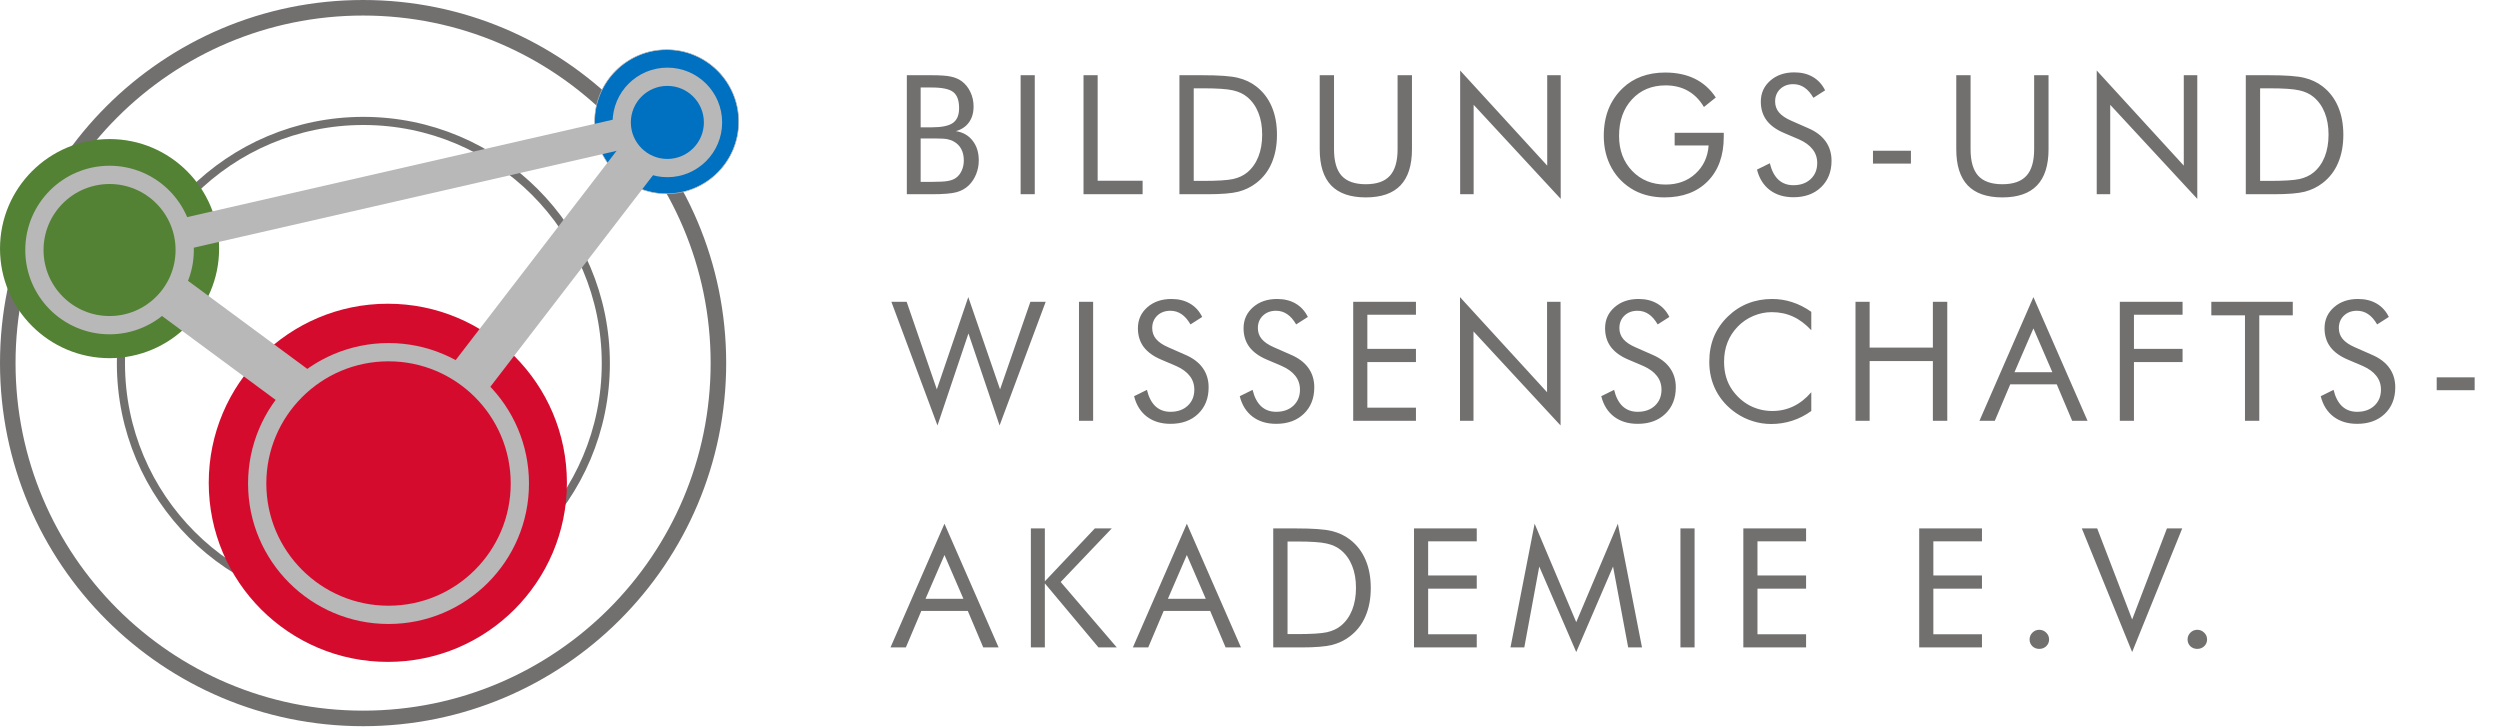
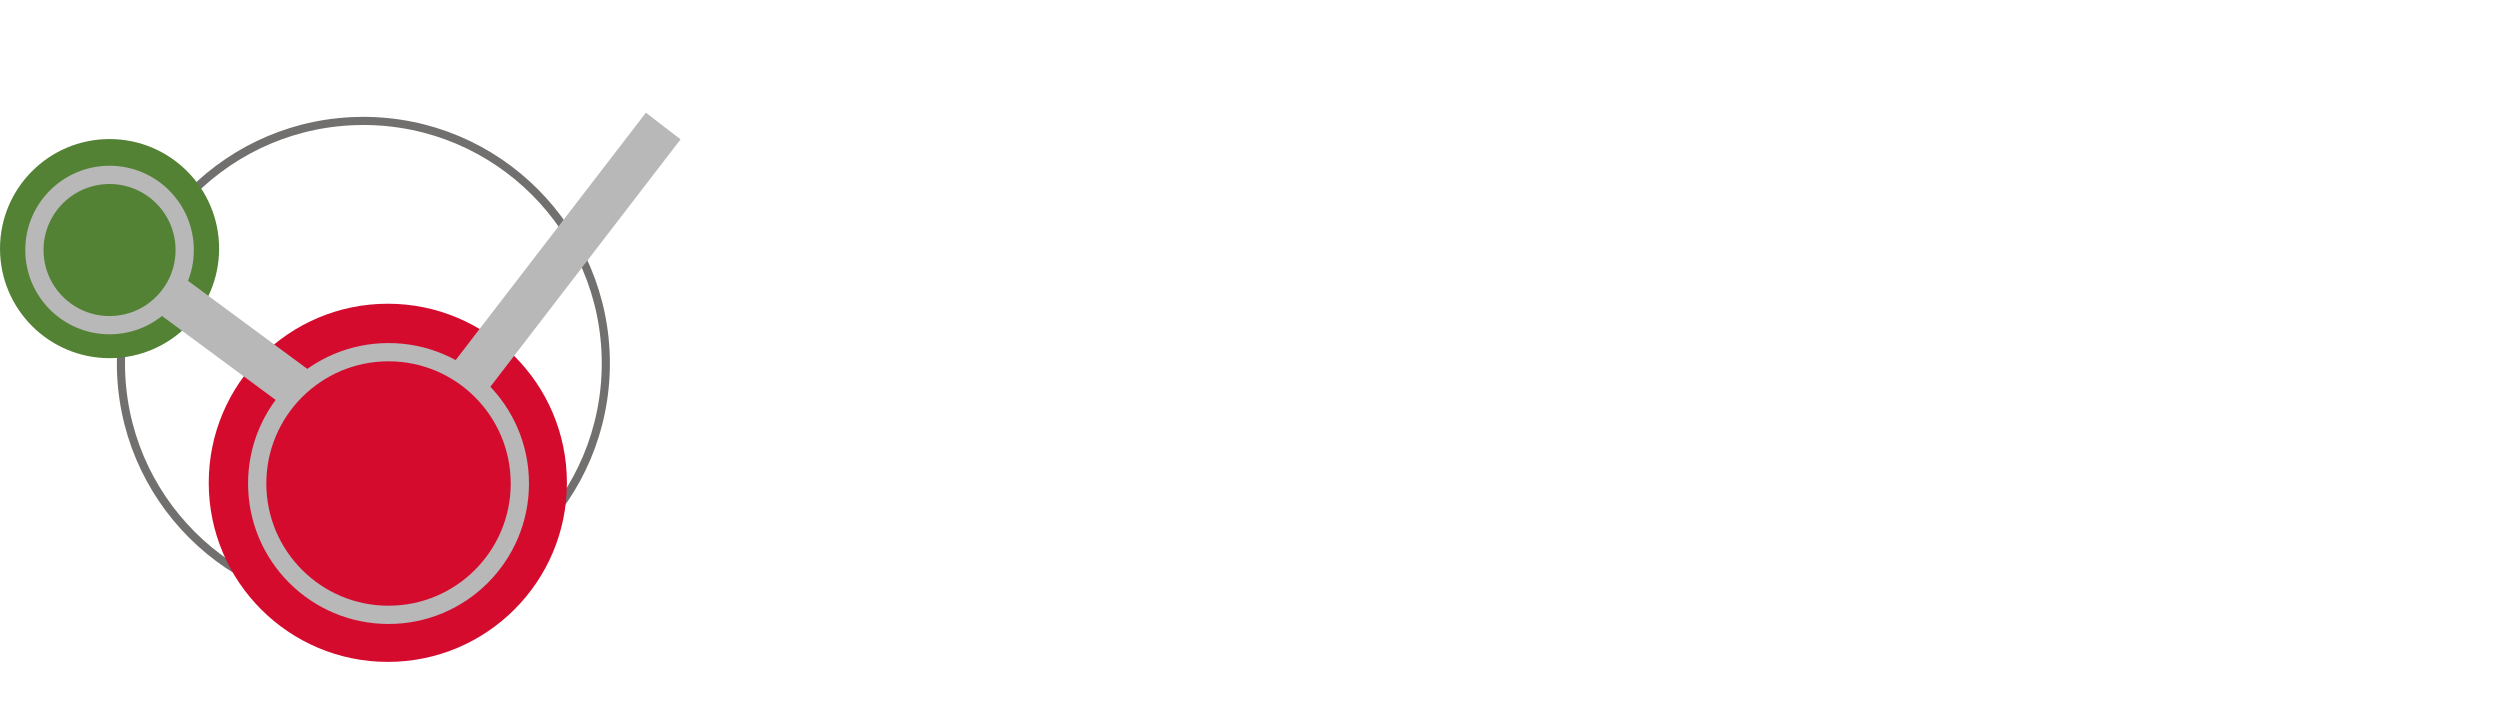
<svg xmlns="http://www.w3.org/2000/svg" width="2703" height="786" viewBox="0 0 2703 786" fill="none">
-   <circle cx="392.576" cy="392.576" r="384.172" stroke="#726F6F" stroke-width="16.808" />
  <circle cx="392.881" cy="392.879" r="262.13" stroke="#726F6F" stroke-width="8.793" />
-   <path d="M798.663 131.59C798.663 174.599 763.798 209.464 720.789 209.464C677.781 209.464 642.916 174.599 642.916 131.59C642.916 88.582 677.781 53.717 720.789 53.717C763.798 53.717 798.663 88.582 798.663 131.59Z" fill="#0070C0" stroke="#B8B8B8" stroke-width="0.676" />
  <path d="M612.943 522.017C612.943 628.955 526.252 715.646 419.313 715.646C312.375 715.646 225.684 628.955 225.684 522.017C225.684 415.078 312.375 328.387 419.313 328.387C526.252 328.387 612.943 415.078 612.943 522.017Z" fill="#D50B2E" />
  <path d="M236.912 268.804C236.912 334.225 183.877 387.259 118.456 387.259C53.035 387.259 0 334.225 0 268.804C0 203.382 53.035 150.348 118.456 150.348C183.877 150.348 236.912 203.382 236.912 268.804Z" fill="#548235" />
  <line x1="431.264" y1="507.985" x2="717.08" y2="136.264" stroke="#B8B8B8" stroke-width="47.298" />
-   <line x1="114.477" y1="272.188" x2="717.834" y2="134.065" stroke="#B8B8B8" stroke-width="33.785" />
  <line x1="117.315" y1="269.523" x2="448.384" y2="514.029" stroke="#B8B8B8" stroke-width="47.298" />
-   <circle cx="721.556" cy="132.351" r="49.357" fill="#0070C0" stroke="#B8B8B8" stroke-width="19.743" />
  <circle cx="118.448" cy="270.323" r="81.249" fill="#548235" stroke="#B8B8B8" stroke-width="19.743" />
  <circle cx="420.07" cy="522.777" r="141.995" fill="#D50B2E" stroke="#B8B8B8" stroke-width="19.743" />
-   <path d="M980.469 210V81.328H1007.28C1016.71 81.328 1023.65 81.826 1028.11 82.822C1032.62 83.76 1036.48 85.4 1039.71 87.744C1043.81 90.791 1046.97 94.717 1049.2 99.522C1051.48 104.268 1052.63 109.482 1052.63 115.166C1052.63 121.963 1050.99 127.646 1047.71 132.217C1044.48 136.787 1039.77 139.98 1033.55 141.797C1041.17 142.969 1047.18 146.396 1051.57 152.08C1056.03 157.705 1058.25 164.824 1058.25 173.438C1058.25 178.594 1057.31 183.516 1055.44 188.203C1053.56 192.891 1050.96 196.904 1047.62 200.244C1043.98 203.818 1039.5 206.338 1034.17 207.803C1028.84 209.268 1019.87 210 1007.28 210H980.469ZM995.41 149.707V196.641H1007.28C1015.42 196.641 1021.28 196.318 1024.85 195.674C1028.49 195.029 1031.39 193.916 1033.55 192.334C1036.19 190.459 1038.27 187.852 1039.79 184.512C1041.32 181.172 1042.08 177.48 1042.08 173.438C1042.08 168.75 1041.17 164.678 1039.36 161.221C1037.54 157.764 1034.9 155.068 1031.45 153.135C1029.39 151.904 1027.02 151.025 1024.33 150.498C1021.63 149.971 1017.44 149.707 1011.76 149.707H1007.28H995.41ZM995.41 94.6V137.666H1007.28C1018.17 137.666 1025.85 136.084 1030.3 132.92C1034.76 129.756 1036.98 124.424 1036.98 116.924C1036.98 108.662 1034.9 102.891 1030.74 99.609C1026.64 96.269 1018.82 94.6 1007.28 94.6H995.41ZM1103.49 210V81.328H1118.79V210H1103.49ZM1171.5 210V81.328H1186.79V195.41H1235.4V210H1171.5ZM1290.66 195.586H1300.42C1316.24 195.586 1327.19 194.912 1333.29 193.564C1339.38 192.158 1344.45 189.785 1348.49 186.445C1353.76 182.051 1357.78 176.396 1360.53 169.482C1363.29 162.51 1364.66 154.541 1364.66 145.576C1364.66 136.553 1363.29 128.643 1360.53 121.846C1357.84 114.99 1353.82 109.336 1348.49 104.883C1344.45 101.484 1339.29 99.082 1333.02 97.676C1326.81 96.211 1315.94 95.478 1300.42 95.478H1290.66V195.586ZM1275.19 210V81.328H1299.89C1318.17 81.328 1331.03 82.266 1338.47 84.141C1345.97 85.957 1352.53 89.033 1358.16 93.369C1365.54 99.053 1371.14 106.318 1374.95 115.166C1378.76 124.014 1380.66 134.209 1380.66 145.752C1380.66 157.236 1378.76 167.402 1374.95 176.25C1371.2 185.039 1365.6 192.275 1358.16 197.959C1352.53 202.295 1346.12 205.4 1338.91 207.275C1331.76 209.092 1320.6 210 1305.42 210H1299.89H1275.19ZM1426.87 81.328H1442.34V161.396C1442.34 174.404 1445.09 183.955 1450.6 190.049C1456.17 196.143 1464.87 199.189 1476.7 199.189C1488.54 199.189 1497.21 196.143 1502.72 190.049C1508.28 183.955 1511.07 174.404 1511.07 161.396V81.328H1526.62V161.396C1526.62 178.799 1522.46 191.836 1514.14 200.508C1505.88 209.121 1493.4 213.428 1476.7 213.428C1460.06 213.428 1447.58 209.121 1439.26 200.508C1431 191.836 1426.87 178.799 1426.87 161.396V81.328ZM1578.72 210V76.231L1672.85 179.062V81.328H1687.44V215.01L1593.31 113.32V210H1578.72ZM1810.64 143.555H1863.73V147.861C1863.73 168.135 1857.99 184.131 1846.5 195.85C1835.02 207.568 1819.35 213.428 1799.48 213.428C1793.45 213.428 1787.68 212.783 1782.17 211.494C1776.72 210.205 1771.68 208.33 1767.05 205.869C1756.5 200.068 1748.36 192.07 1742.62 181.875C1736.88 171.621 1734 159.99 1734 146.982C1734 136.26 1735.7 126.592 1739.1 117.979C1742.56 109.307 1747.74 101.689 1754.66 95.127C1760.46 89.619 1767.2 85.459 1774.87 82.647C1782.55 79.834 1791.05 78.428 1800.36 78.428C1812.72 78.428 1823.45 80.684 1832.53 85.195C1841.61 89.648 1849.14 96.387 1855.12 105.41L1842.29 115.693C1837.66 107.9 1831.89 102.07 1824.97 98.203C1818.06 94.277 1810.03 92.314 1800.89 92.314C1785.95 92.314 1773.82 97.353 1764.5 107.432C1755.19 117.51 1750.53 130.693 1750.53 146.982C1750.53 162.334 1755.24 174.932 1764.68 184.775C1774.17 194.619 1786.24 199.541 1800.89 199.541C1813.78 199.541 1824.5 195.645 1833.06 187.852C1841.67 180 1846.45 169.805 1847.38 157.266H1810.64V143.555ZM1954.94 138.545C1963.32 142.119 1969.62 146.865 1973.84 152.783C1978.11 158.701 1980.25 165.703 1980.25 173.789C1980.25 185.625 1976.47 195.176 1968.91 202.441C1961.41 209.648 1951.45 213.252 1939.03 213.252C1928.9 213.252 1920.4 210.674 1913.54 205.518C1906.69 200.303 1902.06 192.92 1899.66 183.369L1913.54 176.514C1915.42 184.307 1918.49 190.225 1922.77 194.268C1927.11 198.252 1932.53 200.244 1939.03 200.244C1946.71 200.244 1952.92 198.047 1957.66 193.652C1962.41 189.199 1964.78 183.428 1964.78 176.338C1964.78 170.596 1963.11 165.615 1959.77 161.396C1956.49 157.119 1951.51 153.516 1944.83 150.586L1929.19 143.906C1920.63 140.332 1914.25 135.732 1910.03 130.107C1905.87 124.482 1903.79 117.744 1903.79 109.893C1903.79 100.752 1907.19 93.193 1913.98 87.217C1920.78 81.24 1929.45 78.252 1940 78.252C1947.73 78.252 1954.41 79.893 1960.04 83.174C1965.72 86.455 1970.15 91.289 1973.31 97.676L1960.65 105.762C1957.78 100.781 1954.56 97.09 1950.99 94.688C1947.41 92.227 1943.37 90.996 1938.86 90.996C1933.11 90.996 1928.4 92.754 1924.71 96.269C1921.07 99.785 1919.26 104.268 1919.26 109.717C1919.26 114.287 1920.66 118.242 1923.48 121.582C1926.29 124.922 1930.65 127.881 1936.57 130.459L1954.94 138.545ZM2025.06 162.979H2066.1V176.865H2025.06V162.979ZM2115.12 81.328H2130.59V161.396C2130.59 174.404 2133.35 183.955 2138.85 190.049C2144.42 196.143 2153.12 199.189 2164.96 199.189C2176.79 199.189 2185.46 196.143 2190.97 190.049C2196.54 183.955 2199.32 174.404 2199.32 161.396V81.328H2214.88V161.396C2214.88 178.799 2210.72 191.836 2202.4 200.508C2194.14 209.121 2181.66 213.428 2164.96 213.428C2148.32 213.428 2135.84 209.121 2127.52 200.508C2119.25 191.836 2115.12 178.799 2115.12 161.396V81.328ZM2266.98 210V76.231L2361.11 179.062V81.328H2375.7V215.01L2281.57 113.32V210H2266.98ZM2443.62 195.586H2453.37C2469.19 195.586 2480.15 194.912 2486.24 193.564C2492.34 192.158 2497.4 189.785 2501.45 186.445C2506.72 182.051 2510.73 176.396 2513.49 169.482C2516.24 162.51 2517.62 154.541 2517.62 145.576C2517.62 136.553 2516.24 128.643 2513.49 121.846C2510.79 114.99 2506.78 109.336 2501.45 104.883C2497.4 101.484 2492.25 99.082 2485.98 97.676C2479.77 96.211 2468.9 95.478 2453.37 95.478H2443.62V195.586ZM2428.15 210V81.328H2452.84C2471.13 81.328 2483.99 82.266 2491.43 84.141C2498.93 85.957 2505.49 89.033 2511.12 93.369C2518.5 99.053 2524.09 106.318 2527.9 115.166C2531.71 124.014 2533.62 134.209 2533.62 145.752C2533.62 157.236 2531.71 167.402 2527.9 176.25C2524.15 185.039 2518.56 192.275 2511.12 197.959C2505.49 202.295 2499.07 205.4 2491.87 207.275C2484.72 209.092 2473.56 210 2458.38 210H2452.84H2428.15ZM963.77 326.328H980.293L1012.9 420.986L1046.91 321.23L1081.28 420.986L1114.06 326.328H1130.59L1080.75 460.01L1047.09 360.518L1013.6 460.01L963.77 326.328ZM1166.6 455V326.328H1181.89V455H1166.6ZM1281.45 383.545C1289.83 387.119 1296.13 391.865 1300.35 397.783C1304.63 403.701 1306.76 410.703 1306.76 418.789C1306.76 430.625 1302.99 440.176 1295.43 447.441C1287.93 454.648 1277.97 458.252 1265.54 458.252C1255.41 458.252 1246.91 455.674 1240.06 450.518C1233.2 445.303 1228.57 437.92 1226.17 428.369L1240.06 421.514C1241.93 429.307 1245.01 435.225 1249.28 439.268C1253.62 443.252 1259.04 445.244 1265.54 445.244C1273.22 445.244 1279.43 443.047 1284.18 438.652C1288.92 434.199 1291.3 428.428 1291.3 421.338C1291.3 415.596 1289.63 410.615 1286.29 406.396C1283 402.119 1278.02 398.516 1271.34 395.586L1255.7 388.906C1247.15 385.332 1240.76 380.732 1236.54 375.107C1232.38 369.482 1230.3 362.744 1230.3 354.893C1230.3 345.752 1233.7 338.193 1240.49 332.217C1247.29 326.24 1255.96 323.252 1266.51 323.252C1274.24 323.252 1280.92 324.893 1286.55 328.174C1292.23 331.455 1296.66 336.289 1299.82 342.676L1287.16 350.762C1284.29 345.781 1281.07 342.09 1277.5 339.688C1273.92 337.227 1269.88 335.996 1265.37 335.996C1259.63 335.996 1254.91 337.754 1251.22 341.27C1247.58 344.785 1245.77 349.268 1245.77 354.717C1245.77 359.287 1247.17 363.242 1249.99 366.582C1252.8 369.922 1257.16 372.881 1263.08 375.459L1281.45 383.545ZM1395.69 383.545C1404.07 387.119 1410.37 391.865 1414.59 397.783C1418.86 403.701 1421 410.703 1421 418.789C1421 430.625 1417.22 440.176 1409.66 447.441C1402.16 454.648 1392.2 458.252 1379.78 458.252C1369.64 458.252 1361.15 455.674 1354.29 450.518C1347.44 445.303 1342.81 437.92 1340.41 428.369L1354.29 421.514C1356.17 429.307 1359.24 435.225 1363.52 439.268C1367.86 443.252 1373.28 445.244 1379.78 445.244C1387.46 445.244 1393.67 443.047 1398.41 438.652C1403.16 434.199 1405.53 428.428 1405.53 421.338C1405.53 415.596 1403.86 410.615 1400.52 406.396C1397.24 402.119 1392.26 398.516 1385.58 395.586L1369.94 388.906C1361.38 385.332 1355 380.732 1350.78 375.107C1346.62 369.482 1344.54 362.744 1344.54 354.893C1344.54 345.752 1347.93 338.193 1354.73 332.217C1361.53 326.24 1370.2 323.252 1380.75 323.252C1388.48 323.252 1395.16 324.893 1400.79 328.174C1406.47 331.455 1410.89 336.289 1414.06 342.676L1401.4 350.762C1398.53 345.781 1395.31 342.09 1391.73 339.688C1388.16 337.227 1384.12 335.996 1379.6 335.996C1373.86 335.996 1369.15 337.754 1365.45 341.27C1361.82 344.785 1360.01 349.268 1360.01 354.717C1360.01 359.287 1361.41 363.242 1364.22 366.582C1367.04 369.922 1371.4 372.881 1377.32 375.459L1395.69 383.545ZM1463.08 455V326.328H1530.93V340.303H1478.37V377.217H1530.93V391.455H1478.37V440.762H1530.93V455H1463.08ZM1578.55 455V321.23L1672.68 424.062V326.328H1687.27V460.01L1593.14 358.32V455H1578.55ZM1786.56 383.545C1794.94 387.119 1801.24 391.865 1805.46 397.783C1809.74 403.701 1811.88 410.703 1811.88 418.789C1811.88 430.625 1808.1 440.176 1800.54 447.441C1793.04 454.648 1783.08 458.252 1770.65 458.252C1760.52 458.252 1752.02 455.674 1745.17 450.518C1738.31 445.303 1733.68 437.92 1731.28 428.369L1745.17 421.514C1747.04 429.307 1750.12 435.225 1754.39 439.268C1758.73 443.252 1764.15 445.244 1770.65 445.244C1778.33 445.244 1784.54 443.047 1789.29 438.652C1794.03 434.199 1796.41 428.428 1796.41 421.338C1796.41 415.596 1794.74 410.615 1791.4 406.396C1788.12 402.119 1783.14 398.516 1776.46 395.586L1760.81 388.906C1752.26 385.332 1745.87 380.732 1741.65 375.107C1737.49 369.482 1735.41 362.744 1735.41 354.893C1735.41 345.752 1738.81 338.193 1745.61 332.217C1752.4 326.24 1761.07 323.252 1771.62 323.252C1779.36 323.252 1786.04 324.893 1791.66 328.174C1797.34 331.455 1801.77 336.289 1804.93 342.676L1792.28 350.762C1789.4 345.781 1786.18 342.09 1782.61 339.688C1779.03 337.227 1774.99 335.996 1770.48 335.996C1764.74 335.996 1760.02 337.754 1756.33 341.27C1752.7 344.785 1750.88 349.268 1750.88 354.717C1750.88 359.287 1752.29 363.242 1755.1 366.582C1757.91 369.922 1762.28 372.881 1768.19 375.459L1786.56 383.545ZM1958.37 357.09C1952.22 350.41 1945.65 345.488 1938.68 342.324C1931.71 339.102 1924 337.49 1915.57 337.49C1908.77 337.49 1902.12 338.867 1895.61 341.621C1889.17 344.375 1883.57 348.213 1878.83 353.135C1873.91 358.232 1870.21 363.945 1867.75 370.273C1865.29 376.543 1864.06 383.486 1864.06 391.104C1864.06 397.08 1864.79 402.588 1866.26 407.627C1867.72 412.666 1869.92 417.295 1872.85 421.514C1878.01 428.838 1884.33 434.492 1891.83 438.477C1899.39 442.402 1907.54 444.365 1916.27 444.365C1924.47 444.365 1932.09 442.666 1939.12 439.268C1946.15 435.869 1952.57 430.801 1958.37 424.062V444.365C1951.98 448.994 1945.1 452.51 1937.71 454.912C1930.39 457.256 1922.8 458.428 1914.95 458.428C1908.15 458.428 1901.53 457.402 1895.09 455.352C1888.64 453.359 1882.61 450.43 1876.98 446.562C1867.61 440.059 1860.43 432.061 1855.45 422.568C1850.53 413.076 1848.07 402.646 1848.07 391.279C1848.07 381.377 1849.71 372.383 1852.99 364.297C1856.33 356.152 1861.4 348.77 1868.19 342.148C1874.75 335.82 1882.02 331.104 1889.99 327.998C1897.96 324.834 1906.66 323.252 1916.09 323.252C1923.53 323.252 1930.74 324.395 1937.71 326.68C1944.69 328.906 1951.57 332.393 1958.37 337.139V357.09ZM2006.16 455V326.328H2021.45V375.811H2089.83V326.328H2105.39V455H2089.83V390.4H2021.45V455H2006.16ZM2198.53 355.068L2178.05 402.441H2219.01L2198.53 355.068ZM2198.53 321.23L2257.07 455H2240.45L2223.76 415.537H2173.48L2156.78 455H2140.17L2198.53 321.23ZM2291.94 455V326.328H2359.79V340.303H2307.23V377.217H2359.79V391.455H2307.23V455H2291.94ZM2427.27 455V340.918H2390.88V326.328H2478.95V340.918H2442.74V455H2427.27ZM2564.44 383.545C2572.82 387.119 2579.12 391.865 2583.34 397.783C2587.62 403.701 2589.76 410.703 2589.76 418.789C2589.76 430.625 2585.98 440.176 2578.42 447.441C2570.92 454.648 2560.96 458.252 2548.54 458.252C2538.4 458.252 2529.9 455.674 2523.05 450.518C2516.19 445.303 2511.56 437.92 2509.16 428.369L2523.05 421.514C2524.92 429.307 2528 435.225 2532.28 439.268C2536.61 443.252 2542.03 445.244 2548.54 445.244C2556.21 445.244 2562.42 443.047 2567.17 438.652C2571.91 434.199 2574.29 428.428 2574.29 421.338C2574.29 415.596 2572.62 410.615 2569.28 406.396C2566 402.119 2561.02 398.516 2554.34 395.586L2538.69 388.906C2530.14 385.332 2523.75 380.732 2519.53 375.107C2515.37 369.482 2513.29 362.744 2513.29 354.893C2513.29 345.752 2516.69 338.193 2523.49 332.217C2530.28 326.24 2538.96 323.252 2549.5 323.252C2557.24 323.252 2563.92 324.893 2569.54 328.174C2575.23 331.455 2579.65 336.289 2582.81 342.676L2570.16 350.762C2567.29 345.781 2564.06 342.09 2560.49 339.688C2556.91 337.227 2552.87 335.996 2548.36 335.996C2542.62 335.996 2537.9 337.754 2534.21 341.27C2530.58 344.785 2528.76 349.268 2528.76 354.717C2528.76 359.287 2530.17 363.242 2532.98 366.582C2535.79 369.922 2540.16 372.881 2546.07 375.459L2564.44 383.545ZM2634.56 407.979H2675.6V421.865H2634.56V407.979ZM1021.16 600.068L1000.68 647.441H1041.64L1021.16 600.068ZM1021.16 566.23L1079.7 700H1063.09L1046.39 660.537H996.113L979.414 700H962.803L1021.16 566.23ZM1114.57 700V571.328H1129.69V628.545L1183.74 571.328H1202.02L1146.82 629.248L1207.47 700H1187.69L1129.69 630.742V700H1114.57ZM1283.21 600.068L1262.73 647.441H1303.69L1283.21 600.068ZM1283.21 566.23L1341.74 700H1325.13L1308.43 660.537H1258.16L1241.46 700H1224.85L1283.21 566.23ZM1392.09 685.586H1401.84C1417.66 685.586 1428.62 684.912 1434.71 683.564C1440.81 682.158 1445.87 679.785 1449.92 676.445C1455.19 672.051 1459.2 666.396 1461.96 659.482C1464.71 652.51 1466.09 644.541 1466.09 635.576C1466.09 626.553 1464.71 618.643 1461.96 611.846C1459.26 604.99 1455.25 599.336 1449.92 594.883C1445.87 591.484 1440.72 589.082 1434.45 587.676C1428.24 586.211 1417.37 585.479 1401.84 585.479H1392.09V685.586ZM1376.62 700V571.328H1401.31C1419.59 571.328 1432.46 572.266 1439.9 574.141C1447.4 575.957 1453.96 579.033 1459.59 583.369C1466.97 589.053 1472.56 596.318 1476.37 605.166C1480.18 614.014 1482.09 624.209 1482.09 635.752C1482.09 647.236 1480.18 657.402 1476.37 666.25C1472.62 675.039 1467.03 682.275 1459.59 687.959C1453.96 692.295 1447.54 695.4 1440.34 697.275C1433.19 699.092 1422.03 700 1406.85 700H1401.31H1376.62ZM1528.82 700V571.328H1596.67V585.303H1544.11V622.217H1596.67V636.455H1544.11V685.762H1596.67V700H1528.82ZM1704.23 705.01L1664.24 612.549L1648.07 700H1633.13L1659.23 566.23L1704.23 672.666L1749.23 566.23L1775.33 700H1760.39L1744.04 612.549L1704.23 705.01ZM1816.89 700V571.328H1832.18V700H1816.89ZM1884.89 700V571.328H1952.74V585.303H1900.18V622.217H1952.74V636.455H1900.18V685.762H1952.74V700H1884.89ZM2075.04 700V571.328H2142.9V585.303H2090.34V622.217H2142.9V636.455H2090.34V685.762H2142.9V700H2075.04ZM2194.38 691.387C2194.38 688.516 2195.4 686.055 2197.46 684.004C2199.51 681.953 2201.97 680.928 2204.84 680.928C2207.77 680.928 2210.26 681.953 2212.31 684.004C2214.42 685.996 2215.47 688.457 2215.47 691.387C2215.47 694.258 2214.45 696.689 2212.4 698.682C2210.35 700.615 2207.83 701.582 2204.84 701.582C2201.91 701.582 2199.42 700.615 2197.37 698.682C2195.38 696.689 2194.38 694.258 2194.38 691.387ZM2305.28 705.01L2250.87 571.328H2267.48L2305.28 669.766L2342.89 571.328H2359.42L2305.28 705.01ZM2365.2 691.387C2365.2 688.516 2366.22 686.055 2368.27 684.004C2370.32 681.953 2372.78 680.928 2375.66 680.928C2378.58 680.928 2381.07 681.953 2383.13 684.004C2385.24 685.996 2386.29 688.457 2386.29 691.387C2386.29 694.258 2385.26 696.689 2383.21 698.682C2381.16 700.615 2378.64 701.582 2375.66 701.582C2372.73 701.582 2370.24 700.615 2368.18 698.682C2366.19 696.689 2365.2 694.258 2365.2 691.387Z" fill="#726F6F" />
</svg>